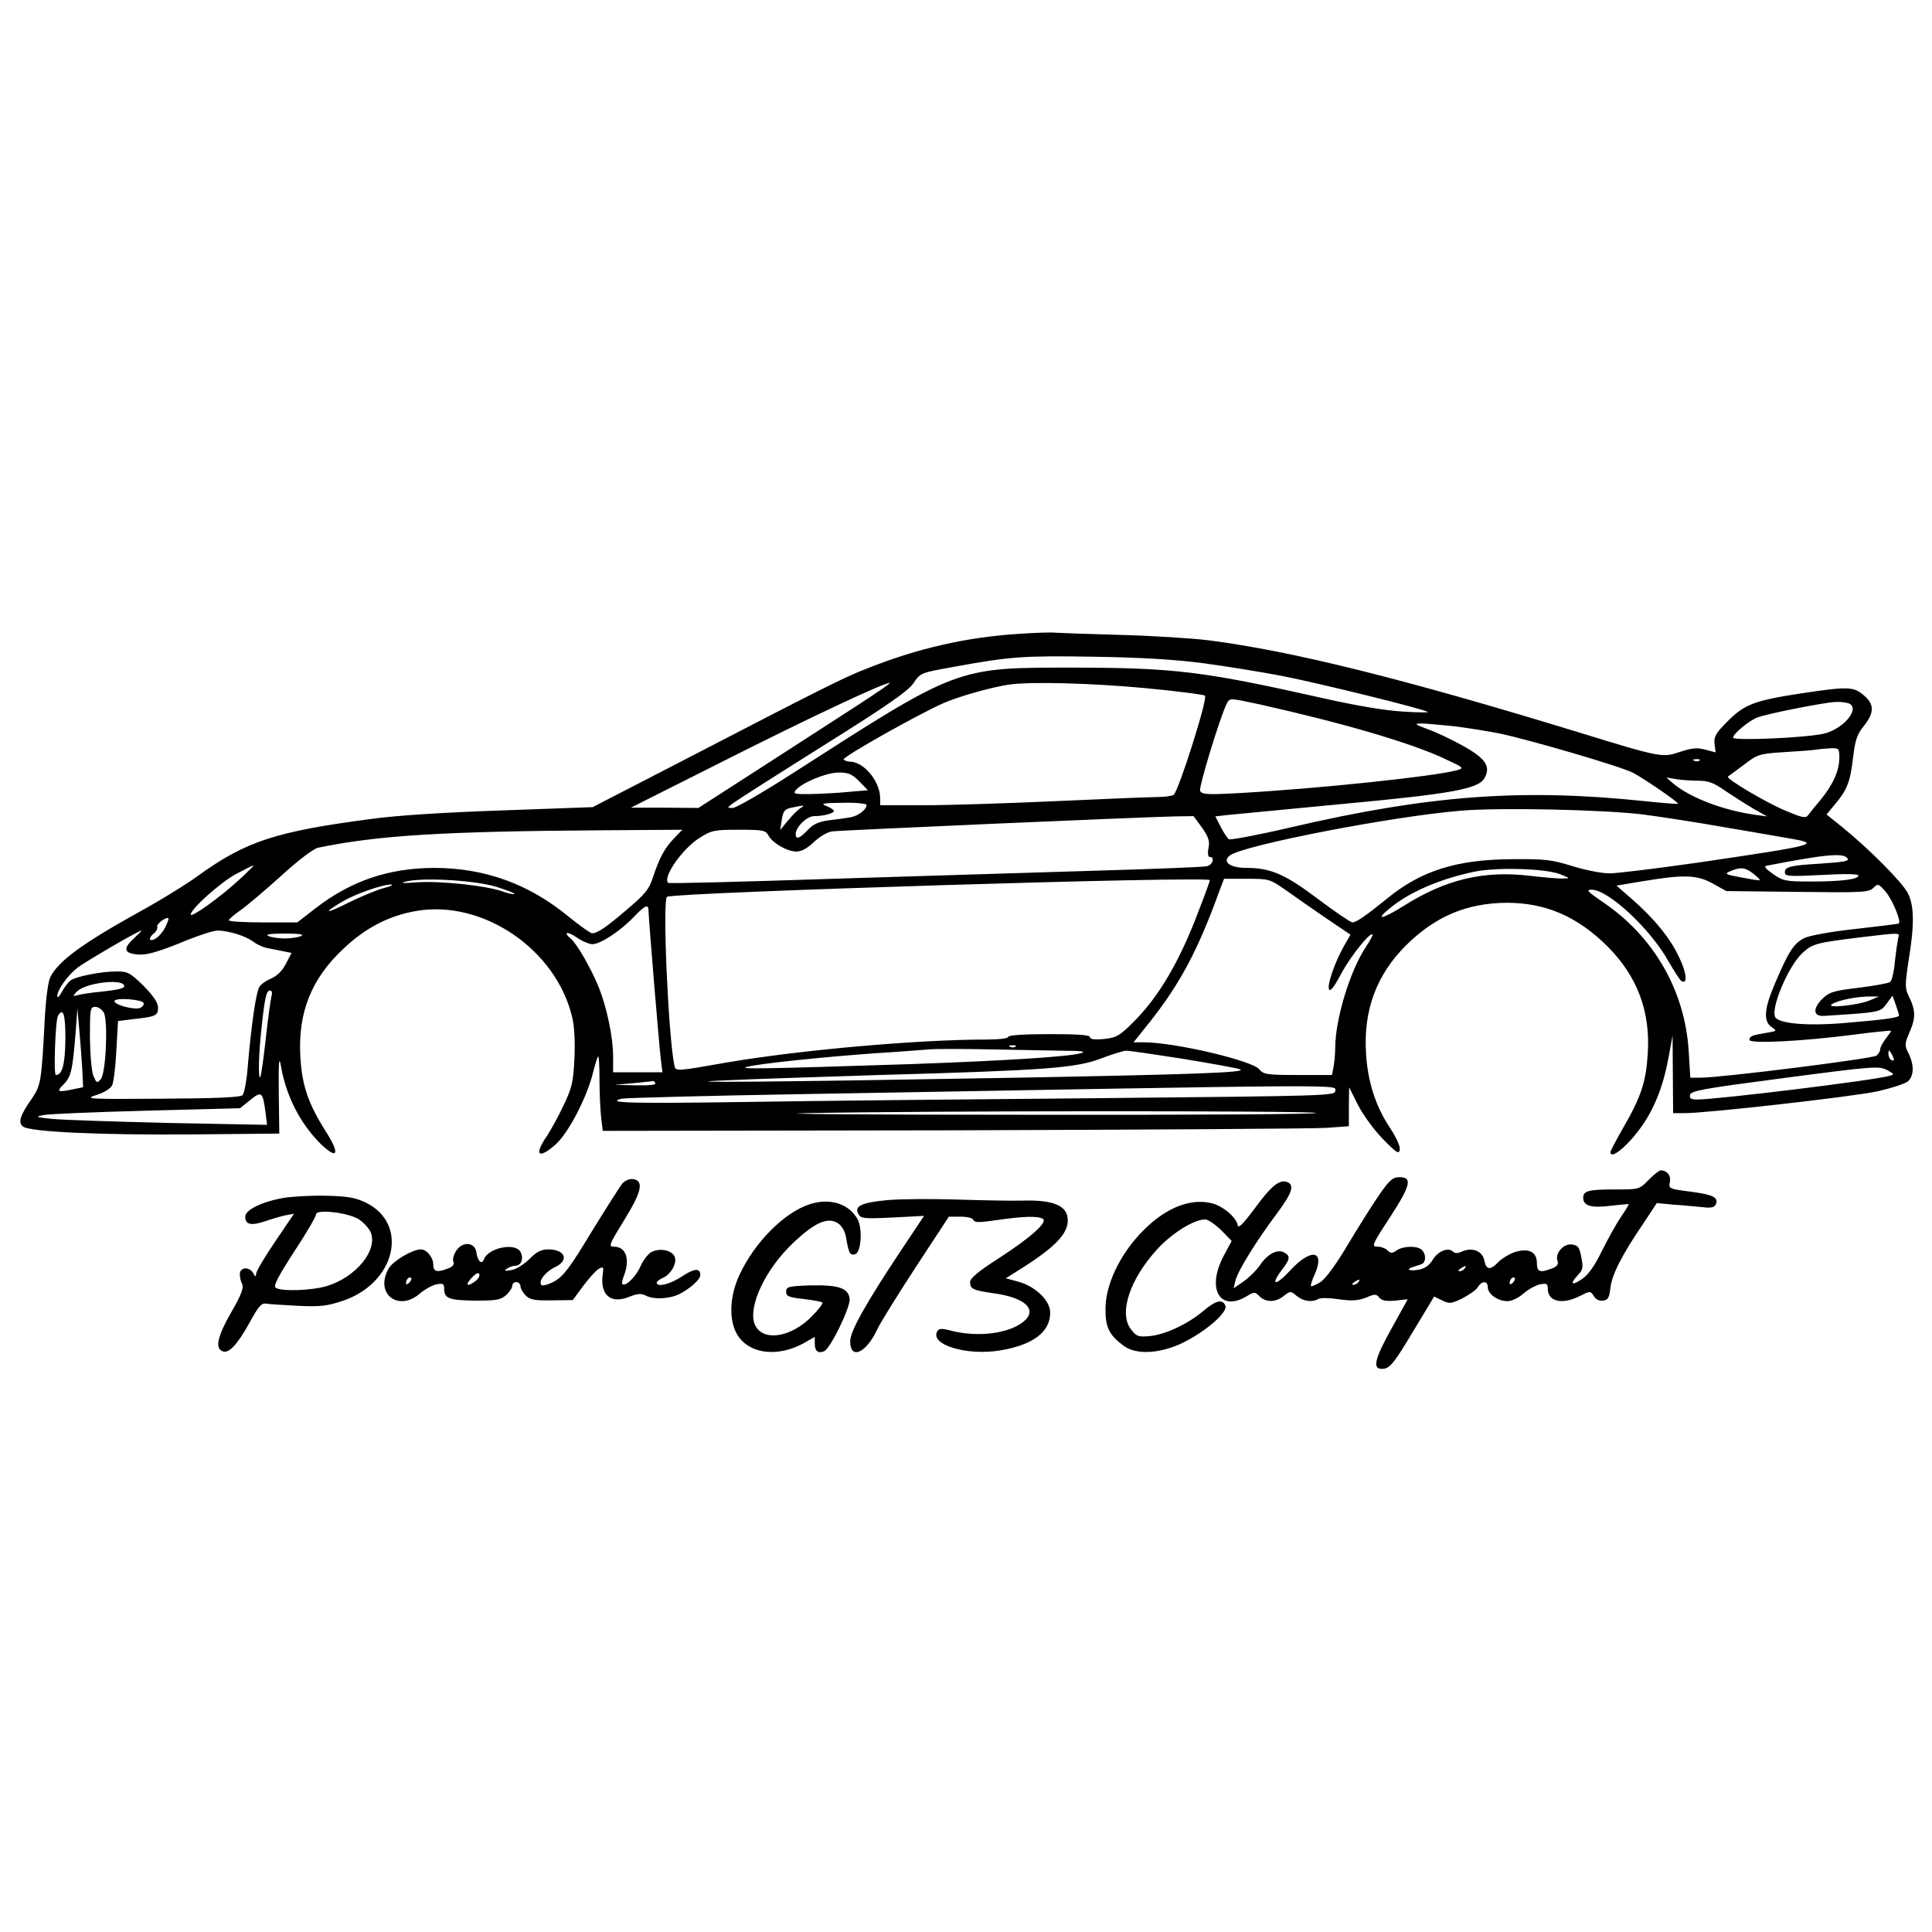
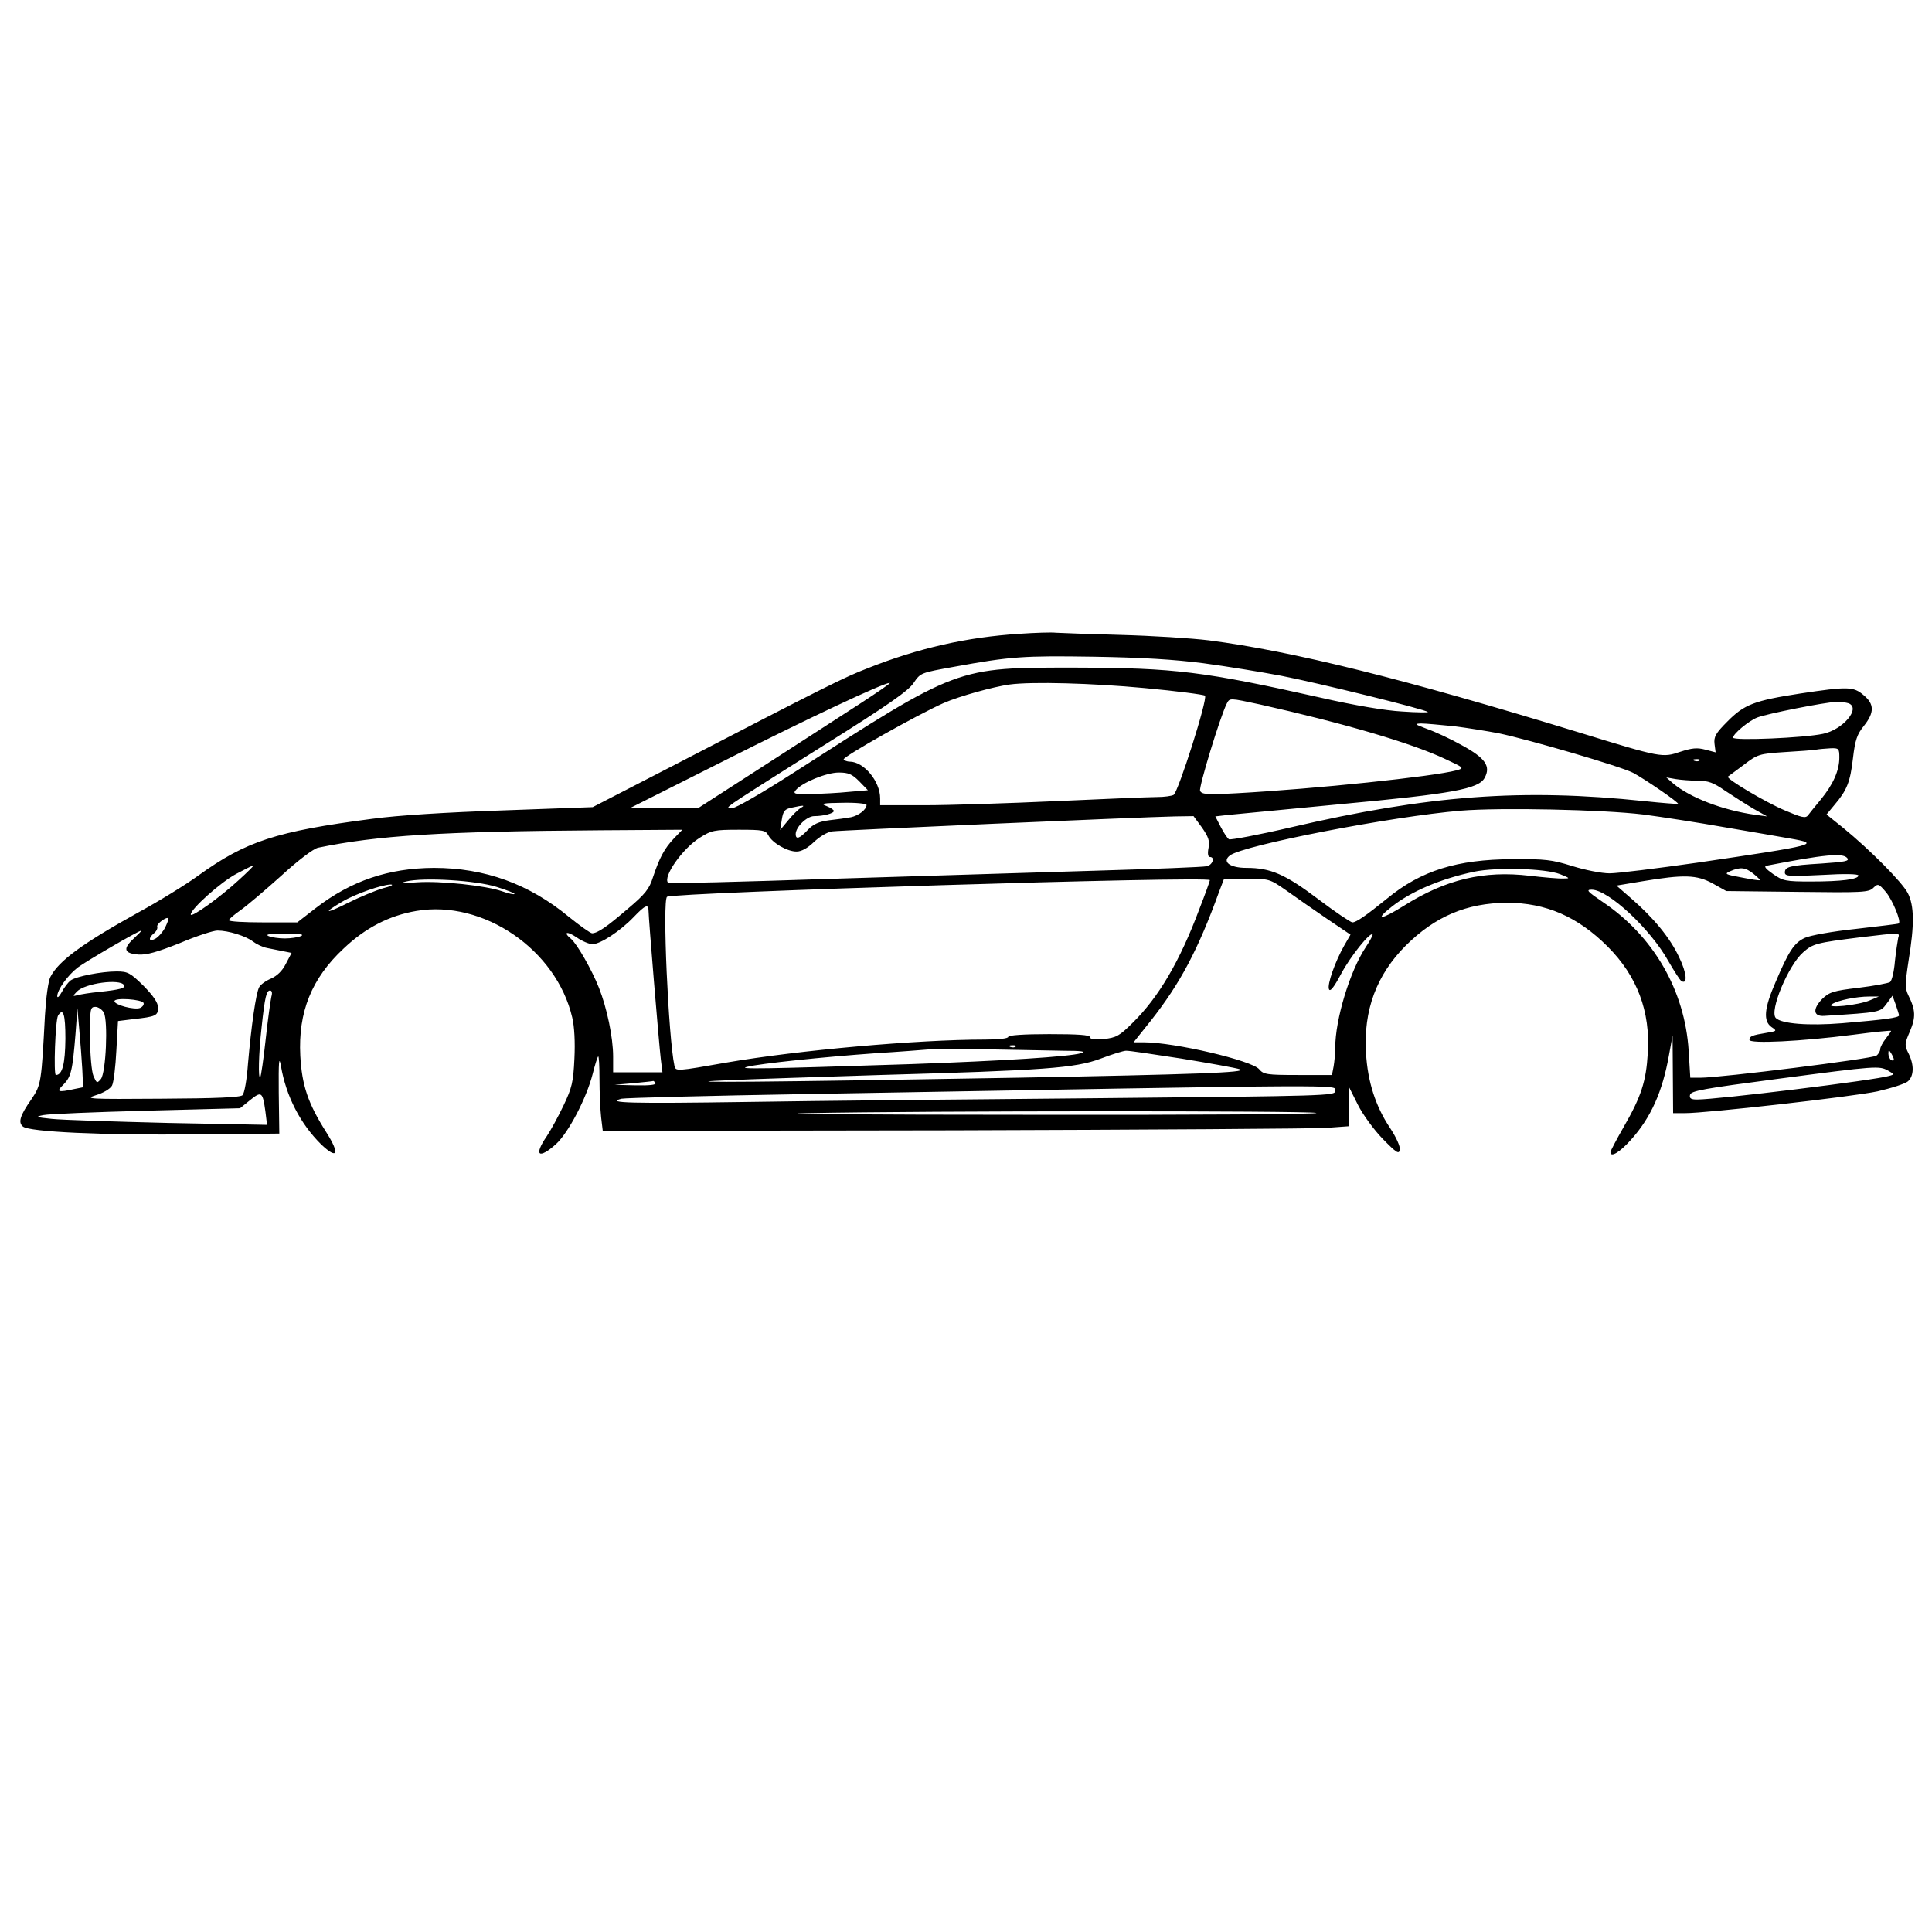
<svg xmlns="http://www.w3.org/2000/svg" version="1.0" width="100mm" height="100mm" viewBox="0 0 709 310" preserveAspectRatio="xMidYMid meet">
  <g transform="translate(0,310) scale(0.1,-0.1)" fill="#000000" stroke="none">
    <path d="M3740 2769 c-190 -12 -369 -52 -555 -126 -88 -34 -148 -64 -725 -363 l-285 -147 -330 -12 c-206 -7 -386 -18 -480 -31 -352 -46 -462 -82 -637 -208 -45 -33 -146 -95 -223 -137 -200 -111 -290 -176 -320 -235 -8 -15 -16 -75 -20 -141 -13 -246 -14 -255 -49 -307 -43 -61 -50 -86 -32 -101 23 -20 291 -32 626 -29 l315 3 -2 150 c-1 115 1 138 8 98 19 -111 71 -212 148 -288 60 -57 69 -35 19 44 -68 107 -90 173 -96 282 -8 160 41 283 159 393 80 76 167 121 267 138 245 42 514 -142 572 -391 8 -33 11 -91 8 -151 -4 -86 -9 -107 -40 -172 -19 -40 -47 -91 -61 -112 -49 -71 -31 -87 33 -30 46 42 112 168 135 258 8 32 17 61 20 64 3 3 5 -35 5 -84 0 -49 3 -112 6 -139 l6 -50 1287 2 c707 2 1323 6 1369 9 l82 6 0 71 1 72 32 -64 c18 -36 59 -92 91 -125 51 -52 60 -58 63 -40 2 12 -13 45 -36 80 -53 79 -82 170 -88 274 -10 158 39 288 146 395 108 107 223 156 371 157 143 0 260 -51 370 -161 108 -108 157 -238 147 -391 -6 -103 -24 -159 -88 -270 -27 -47 -49 -89 -49 -93 0 -21 34 -1 75 45 73 81 116 176 140 312 l13 71 1 -142 1 -143 43 0 c82 0 613 60 707 80 52 12 102 28 112 37 22 20 23 60 2 102 -15 30 -15 35 5 81 22 52 21 79 -6 133 -12 25 -12 41 1 126 22 133 21 203 -3 249 -21 40 -139 159 -237 239 l-61 49 29 35 c46 54 58 84 68 171 8 68 15 88 40 119 39 49 39 80 -1 113 -37 32 -59 32 -232 6 -169 -26 -206 -40 -268 -103 -43 -43 -50 -56 -47 -82 l4 -31 -38 10 c-30 8 -49 6 -92 -8 -65 -22 -69 -22 -371 71 -647 198 -1050 298 -1358 338 -65 8 -211 17 -325 20 -114 3 -220 7 -237 8 -16 2 -77 0 -135 -4z m677 -108 c83 -11 211 -32 285 -46 134 -26 529 -123 538 -133 3 -2 -40 -2 -95 2 -60 3 -177 23 -295 50 -433 97 -538 110 -900 111 -445 0 -426 7 -1046 -391 -106 -68 -203 -124 -215 -124 -22 0 -22 0 2 18 13 10 162 105 331 211 238 149 312 201 331 230 25 37 26 37 148 59 208 38 255 41 514 37 177 -3 294 -10 402 -24z m-1262 -149 c-66 -43 -226 -146 -356 -230 l-236 -152 -124 1 -124 0 340 171 c311 157 585 286 610 287 6 0 -44 -34 -110 -77z m1045 58 c118 -11 218 -24 222 -28 11 -11 -98 -353 -115 -364 -7 -4 -34 -8 -62 -8 -27 0 -194 -7 -370 -15 -176 -8 -393 -15 -482 -15 l-163 0 0 25 c0 63 -60 135 -112 135 -9 0 -19 4 -22 8 -5 9 272 165 367 207 57 25 183 60 242 68 81 11 303 5 495 -13z m423 -60 c308 -69 558 -142 682 -201 69 -32 69 -33 40 -41 -86 -23 -516 -68 -807 -84 -111 -6 -128 -4 -134 9 -5 14 74 273 98 320 11 21 9 21 121 -3z m2161 4 c46 -18 -21 -97 -94 -112 -69 -15 -330 -26 -330 -14 0 14 58 62 89 74 36 14 249 56 288 57 17 1 38 -2 47 -5z m-1449 -84 c49 -6 123 -18 165 -26 114 -24 446 -121 493 -145 43 -23 170 -110 165 -114 -2 -1 -57 3 -123 10 -449 47 -790 22 -1297 -96 -120 -28 -222 -47 -228 -44 -6 4 -19 24 -30 45 l-20 39 43 5 c23 2 211 20 417 40 411 38 506 56 528 96 24 43 3 73 -83 120 -41 23 -99 50 -128 60 -45 17 -48 19 -22 20 17 0 70 -5 120 -10z m1415 -115 c0 -48 -23 -99 -68 -154 -20 -24 -42 -51 -47 -58 -9 -12 -24 -8 -85 18 -71 30 -216 116 -209 124 2 1 28 21 58 43 51 39 57 41 150 47 53 3 105 7 116 9 11 2 35 4 53 5 30 1 32 -1 32 -34z m-513 -11 c-3 -3 -12 -4 -19 -1 -8 3 -5 6 6 6 11 1 17 -2 13 -5z m-3084 -76 l32 -33 -70 -6 c-38 -4 -101 -7 -139 -8 -59 -1 -67 1 -56 14 23 28 113 65 158 65 36 0 49 -6 75 -32z m3077 2 c39 0 58 -7 101 -37 30 -20 77 -50 104 -66 l50 -28 -45 6 c-119 17 -238 63 -300 115 l-25 22 34 -6 c18 -3 55 -6 81 -6z m-3050 -89 c0 -17 -29 -39 -57 -45 -16 -3 -51 -8 -79 -11 -39 -5 -59 -14 -80 -36 -30 -32 -44 -36 -44 -15 0 26 41 66 68 66 34 0 72 10 72 19 0 4 -12 12 -27 18 -24 9 -14 11 60 12 48 1 87 -3 87 -8z m-242 -11 c-9 -6 -30 -26 -46 -46 l-29 -35 6 38 c5 32 11 39 36 44 45 10 52 9 33 -1z m3092 -24 c69 -9 204 -30 300 -47 96 -16 203 -35 238 -41 116 -20 102 -24 -340 -89 -148 -21 -292 -39 -321 -39 -30 0 -90 12 -138 27 -74 23 -99 26 -219 25 -203 -1 -335 -42 -459 -144 -79 -64 -114 -88 -128 -88 -6 0 -63 38 -125 85 -122 92 -175 115 -264 115 -61 0 -91 23 -60 46 52 38 594 143 847 164 145 12 520 4 669 -14z m-1619 -48 c24 -35 29 -49 24 -75 -4 -20 -2 -33 5 -33 20 0 10 -30 -12 -34 -13 -3 -192 -10 -398 -16 -206 -6 -645 -20 -974 -30 -330 -11 -602 -18 -604 -15 -21 21 52 125 115 165 44 28 54 30 145 30 88 0 98 -2 108 -21 15 -28 69 -59 103 -59 18 0 40 12 64 35 20 19 49 37 67 39 30 4 1120 52 1258 55 l68 1 31 -42z m-1938 -40 c-35 -37 -53 -71 -77 -143 -13 -42 -29 -62 -92 -115 -78 -67 -110 -89 -131 -90 -6 0 -44 27 -85 60 -146 121 -309 180 -496 180 -166 -1 -303 -47 -434 -148 l-67 -52 -126 0 c-69 0 -125 3 -125 8 0 4 19 20 43 37 23 16 90 73 149 126 62 57 118 99 135 103 218 45 451 60 1037 64 l300 2 -31 -32z m4306 -72 c9 -11 -7 -14 -94 -20 -118 -7 -135 -12 -135 -33 0 -14 17 -15 135 -9 84 5 135 4 135 -2 0 -14 -62 -22 -174 -22 -93 0 -103 2 -140 28 -27 19 -34 28 -23 30 212 41 280 48 296 28z m-5902 -80 c-69 -64 -177 -141 -177 -127 0 20 109 118 167 149 32 17 60 31 63 31 3 0 -21 -24 -53 -53z m4848 21 c37 -15 38 -16 12 -16 -16 -1 -71 4 -123 10 -169 20 -308 -13 -462 -110 -85 -53 -110 -55 -44 -3 71 56 179 102 302 128 83 17 260 12 315 -9z m709 2 c15 -12 26 -23 24 -24 -2 -2 -32 3 -68 10 -60 11 -63 13 -40 23 37 16 55 14 84 -9z m-149 -36 l50 -28 261 -3 c239 -3 263 -2 279 15 17 16 19 16 47 -17 24 -30 56 -107 46 -114 -2 -2 -73 -10 -158 -20 -85 -9 -169 -24 -187 -33 -39 -18 -59 -49 -107 -162 -42 -96 -46 -143 -15 -165 21 -14 20 -15 -17 -21 -55 -9 -64 -13 -64 -26 0 -15 189 -6 383 19 75 10 137 16 137 14 0 -2 -9 -15 -20 -29 -11 -14 -20 -31 -20 -38 0 -7 -6 -18 -14 -24 -13 -11 -570 -81 -647 -81 l-36 0 -6 99 c-14 222 -129 421 -317 547 -54 37 -61 44 -39 44 61 0 216 -144 282 -263 21 -36 42 -69 47 -72 24 -15 20 30 -8 87 -33 71 -94 145 -176 216 l-54 47 96 16 c151 25 198 24 257 -8z m-4462 -13 c38 -12 67 -23 65 -26 -3 -2 -23 2 -45 10 -60 21 -227 39 -313 33 -53 -4 -65 -3 -40 3 64 16 258 4 333 -20z m2617 25 c0 -3 -17 -51 -39 -107 -71 -190 -149 -323 -245 -417 -48 -48 -60 -54 -105 -59 -34 -3 -51 -1 -51 7 0 8 -45 11 -150 11 -93 0 -150 -4 -150 -10 0 -6 -35 -10 -85 -10 -248 0 -685 -39 -947 -84 -188 -33 -188 -33 -193 -12 -22 102 -45 609 -27 620 27 16 1992 77 1992 61z m282 -39 c35 -25 101 -71 148 -103 l86 -58 -23 -40 c-34 -60 -63 -143 -56 -160 4 -11 18 6 45 57 35 65 106 153 115 144 2 -2 -9 -23 -25 -47 -58 -87 -112 -265 -112 -369 0 -20 -3 -52 -6 -69 l-6 -31 -125 0 c-114 0 -126 2 -142 21 -26 32 -311 99 -424 99 l-37 0 63 79 c108 137 174 261 251 474 l18 47 83 0 c83 0 84 0 147 -44z m-3317 9 c-27 -8 -85 -32 -127 -53 -83 -42 -97 -40 -22 4 49 29 147 63 179 63 11 -1 -2 -7 -30 -14z m975 -83 c0 -25 38 -485 45 -544 l6 -48 -91 0 -90 0 0 58 c0 70 -23 179 -52 252 -26 66 -81 162 -103 180 -30 25 -14 29 21 5 20 -14 47 -25 58 -25 29 0 102 48 151 99 43 45 55 50 55 23z m-1774 -61 c-9 -17 -25 -35 -36 -41 -24 -13 -27 2 -5 20 9 7 14 18 12 24 -4 10 34 38 41 31 2 -2 -4 -17 -12 -34z m-116 -41 c-40 -37 -35 -54 18 -58 30 -2 69 9 152 42 61 26 123 46 138 46 40 0 104 -20 130 -40 13 -10 36 -21 52 -24 17 -3 43 -9 60 -12 l30 -6 -21 -40 c-13 -26 -32 -44 -54 -54 -19 -8 -39 -22 -44 -32 -12 -22 -29 -144 -41 -281 -4 -57 -13 -108 -20 -115 -7 -8 -98 -12 -298 -13 -266 -2 -284 -1 -240 13 27 8 52 23 59 35 6 11 13 69 16 129 l6 108 56 7 c83 9 91 13 91 42 0 18 -16 42 -53 80 -49 48 -58 53 -99 53 -56 0 -148 -18 -169 -33 -9 -7 -23 -25 -32 -42 -9 -16 -16 -24 -17 -16 0 23 38 77 76 106 31 23 221 134 233 135 2 0 -11 -13 -29 -30z m615 10 c-11 -5 -38 -9 -60 -9 -22 0 -49 4 -60 9 -13 6 7 9 60 9 53 0 73 -3 60 -9z m5861 -7 c-2 -10 -8 -48 -12 -85 -3 -37 -11 -72 -18 -77 -6 -4 -58 -14 -116 -21 -93 -11 -107 -16 -133 -41 -36 -37 -33 -65 8 -62 205 13 205 13 228 44 l22 30 12 -33 c6 -18 12 -36 12 -39 1 -9 -54 -16 -209 -29 -124 -10 -222 -2 -243 19 -25 25 46 194 100 241 36 32 49 35 208 55 152 18 147 18 141 -2z m-6511 -173 c7 -11 -15 -17 -90 -25 -33 -3 -69 -9 -80 -12 -19 -5 -19 -4 -3 13 30 31 158 48 173 24z m541 -42 c-3 -13 -13 -83 -21 -157 -8 -73 -17 -136 -20 -139 -8 -8 -6 85 5 183 12 113 18 135 31 135 7 0 9 -9 5 -22z m5866 -14 c-42 -18 -166 -31 -139 -14 21 14 90 28 137 28 l35 0 -33 -14z m-6335 -10 c2 -6 -4 -14 -13 -18 -21 -8 -94 11 -94 25 0 14 102 7 107 -7z m-146 -35 c16 -31 8 -221 -11 -244 -14 -16 -15 -16 -27 11 -7 17 -12 76 -13 142 0 105 1 112 20 112 10 0 24 -9 31 -21z m-79 -209 l3 -65 -30 -6 c-64 -14 -70 -11 -42 16 28 29 33 50 44 185 l7 95 7 -80 c4 -44 9 -109 11 -145z m-62 113 c-1 -92 -11 -133 -35 -133 -9 0 -2 201 8 218 19 30 27 6 27 -85z m3487 -29 c-3 -3 -12 -4 -19 -1 -8 3 -5 6 6 6 11 1 17 -2 13 -5z m177 -15 c67 0 83 -3 63 -9 -43 -13 -286 -28 -622 -40 -550 -18 -642 -19 -603 -10 47 12 277 36 473 50 83 5 170 12 195 14 25 2 126 2 224 0 99 -2 220 -4 270 -5z m433 -29 c103 -17 199 -34 213 -39 35 -12 -174 -19 -820 -31 -901 -16 -1284 -19 -1075 -10 99 5 358 13 575 20 601 17 716 25 809 60 42 16 84 29 93 29 9 1 101 -13 205 -29z m2613 -3 c0 -5 -4 -5 -10 -2 -5 3 -10 14 -10 23 0 15 2 15 10 2 5 -8 10 -19 10 -23z m-21 -41 c23 -13 23 -14 5 -19 -51 -16 -631 -87 -706 -87 -22 0 -29 4 -26 17 3 15 49 23 323 59 364 48 371 48 404 30z m-4524 -46 c4 -6 -22 -9 -72 -8 l-78 2 70 6 c39 4 71 7 72 8 1 1 5 -2 8 -8z m2495 -29 c0 -17 -32 -18 -862 -26 -475 -4 -1061 -10 -1303 -14 -413 -6 -517 -4 -454 12 13 3 317 11 674 17 2043 36 1945 36 1945 11z m-3926 -75 l6 -49 -362 7 c-200 5 -392 11 -428 15 -60 6 -62 8 -30 14 19 4 189 11 378 16 l343 9 37 30 c42 34 46 30 56 -42z m3856 -5 c25 -5 -448 -8 -1050 -7 -602 0 -971 3 -820 6 444 9 1821 9 1870 1z" />
-     <path d="M6050 765 c-34 -35 -35 -35 -121 -35 -100 0 -119 -5 -119 -31 0 -29 30 -38 100 -29 36 4 66 7 67 6 1 -1 -11 -22 -28 -46 -17 -25 -48 -81 -70 -125 -25 -52 -50 -88 -71 -102 -39 -28 -49 -21 -19 11 20 21 22 29 14 67 -7 38 -12 44 -35 47 -31 4 -63 -34 -52 -61 4 -12 -2 -20 -21 -27 -44 -17 -55 -13 -55 20 0 41 -30 56 -81 40 -21 -7 -48 -24 -60 -36 -30 -32 -45 -30 -52 6 -7 34 -44 49 -82 32 -16 -7 -26 -7 -33 0 -17 17 -56 1 -74 -30 -11 -19 -29 -32 -49 -36 -34 -7 -53 0 -25 9 9 3 23 7 31 10 18 5 20 36 3 53 -16 16 -70 15 -93 -2 -16 -11 -21 -11 -33 0 -7 8 -24 14 -37 14 -23 0 -20 7 46 108 76 117 83 147 35 147 -25 0 -37 -10 -78 -70 -26 -38 -78 -121 -115 -183 -41 -69 -79 -120 -97 -132 -17 -10 -32 -17 -35 -15 -2 3 4 23 14 44 39 89 -15 96 -91 13 -54 -58 -74 -56 -29 4 30 39 31 50 7 63 -25 13 -61 -6 -89 -48 -13 -19 -40 -45 -60 -59 l-36 -25 7 29 c9 36 76 144 150 243 57 76 68 107 40 118 -28 11 -59 -14 -119 -96 -43 -58 -61 -76 -63 -62 -5 29 -56 72 -98 81 -83 19 -178 -23 -264 -117 -75 -82 -122 -185 -123 -268 -1 -71 13 -99 67 -139 45 -34 135 -29 218 12 83 41 164 111 155 135 -10 26 -35 20 -80 -18 -56 -48 -139 -87 -196 -93 -43 -4 -50 -2 -70 24 -47 59 -5 185 97 296 55 59 134 108 175 108 10 0 36 -18 58 -39 l39 -40 -30 -56 c-63 -120 -13 -206 85 -147 28 17 30 17 47 0 23 -23 59 -23 89 1 24 19 25 19 48 0 24 -20 57 -24 79 -11 7 5 41 4 75 -1 50 -7 71 -5 100 6 32 14 37 14 49 0 9 -11 25 -14 58 -11 l46 5 -58 -105 c-66 -118 -74 -155 -30 -150 23 3 39 22 106 134 l79 131 29 -14 c26 -13 33 -13 74 7 25 13 51 31 57 41 15 25 37 24 37 0 0 -25 37 -51 72 -51 16 0 41 12 60 29 18 15 45 30 61 33 23 4 27 2 27 -16 0 -48 53 -60 118 -27 38 19 38 19 51 0 7 -13 20 -19 34 -17 18 2 23 11 27 48 6 48 42 120 122 237 l48 73 63 -6 c34 -2 81 -7 105 -9 32 -4 44 -1 49 11 10 25 -11 35 -94 46 -78 10 -80 11 -75 35 5 24 -10 43 -34 43 -5 0 -25 -16 -44 -35z m-675 -325 c-3 -5 -12 -10 -18 -10 -7 0 -6 4 3 10 19 12 23 12 15 0z m177 -52 c-7 -7 -12 -8 -12 -2 0 14 12 26 19 19 2 -3 -1 -11 -7 -17z m-567 2 c-3 -5 -12 -10 -18 -10 -7 0 -6 4 3 10 19 12 23 12 15 0z" />
-     <path d="M2283 751 c-9 -12 -60 -92 -113 -178 -79 -131 -102 -161 -135 -180 -22 -12 -44 -18 -48 -14 -13 13 14 49 50 66 53 25 37 65 -25 65 -26 0 -43 -9 -70 -36 -19 -19 -49 -38 -66 -40 -24 -4 -28 -3 -16 5 8 6 22 11 31 11 22 0 32 27 19 51 -19 35 -118 15 -134 -27 -8 -22 -23 -8 -28 26 -5 37 -51 40 -73 6 -10 -14 -15 -33 -11 -41 4 -11 -3 -19 -20 -25 -41 -16 -54 -12 -54 14 0 27 -24 56 -46 56 -30 0 -101 -42 -117 -69 -54 -92 34 -163 115 -92 18 15 45 30 61 33 23 4 27 2 27 -17 0 -35 18 -42 115 -43 78 0 93 3 113 21 12 11 22 26 22 34 0 7 7 13 15 13 8 0 15 -7 15 -15 0 -8 9 -24 19 -34 16 -16 33 -19 97 -18 l76 1 39 53 c22 29 47 57 57 62 16 9 18 6 14 -19 -11 -77 29 -112 97 -84 30 12 44 13 60 5 29 -16 87 -13 124 5 41 21 77 54 77 70 0 26 -22 25 -67 -5 -43 -29 -93 -41 -93 -23 0 4 10 12 22 17 33 15 56 60 42 82 -14 22 -56 28 -84 13 -12 -7 -30 -30 -40 -53 -17 -38 -55 -75 -66 -64 -3 2 0 16 6 31 23 61 7 106 -37 106 -21 0 -18 7 38 98 64 104 73 144 32 150 -13 2 -29 -5 -40 -17z m-539 -358 c-30 -22 -39 -15 -13 13 15 16 25 21 28 13 2 -7 -4 -18 -15 -26z m-242 -5 c-7 -7 -12 -8 -12 -2 0 14 12 26 19 19 2 -3 -1 -11 -7 -17z" />
-     <path d="M1041 699 c-80 -14 -141 -44 -141 -69 0 -29 21 -34 72 -17 23 8 57 18 75 22 l32 6 -69 -102 c-39 -57 -70 -110 -70 -118 -1 -13 -2 -13 -11 2 -14 25 -49 22 -49 -4 0 -11 4 -28 9 -37 6 -13 -4 -40 -40 -102 -51 -89 -61 -133 -32 -144 23 -9 54 24 101 109 30 55 42 69 58 66 10 -2 63 -5 116 -8 83 -4 108 -1 165 18 195 65 246 282 85 361 -38 18 -66 23 -147 25 -55 1 -124 -3 -154 -8z m273 -77 c17 -10 37 -31 45 -46 31 -66 -51 -168 -161 -201 -55 -16 -165 -20 -186 -6 -10 6 7 39 67 132 45 68 81 130 81 138 0 19 113 7 154 -17z" />
-     <path d="M3258 691 c-96 -9 -124 -22 -108 -51 9 -17 21 -18 126 -13 l115 6 -82 -123 c-131 -197 -189 -300 -189 -337 0 -70 59 -44 100 45 12 25 76 128 142 229 l120 183 43 0 c25 0 45 -5 47 -12 4 -10 22 -10 89 0 98 14 149 15 166 4 19 -12 -45 -69 -164 -146 -72 -46 -103 -72 -103 -86 0 -25 10 -30 86 -41 118 -16 164 -61 109 -105 -54 -43 -165 -57 -262 -33 -36 10 -47 9 -53 -1 -30 -49 106 -91 229 -71 121 20 185 67 185 139 0 44 -54 97 -119 114 l-44 12 62 39 c132 84 177 136 163 192 -10 39 -62 57 -160 54 -44 -1 -155 1 -246 4 -91 3 -204 2 -252 -2z" />
-     <path d="M2972 676 c-95 -31 -203 -140 -259 -261 -39 -85 -39 -178 0 -229 47 -61 144 -70 235 -21 l42 24 0 -24 c0 -28 12 -38 34 -29 23 9 98 163 94 193 -5 39 -40 51 -143 49 -82 -3 -90 -5 -90 -23 0 -17 9 -21 64 -27 35 -4 66 -10 69 -13 3 -3 -14 -26 -38 -50 -79 -81 -185 -95 -211 -28 -24 65 41 202 142 297 79 75 127 96 164 72 15 -10 26 -29 30 -53 10 -58 14 -65 32 -61 23 4 29 91 11 127 -31 58 -101 81 -176 57z" />
  </g>
</svg>